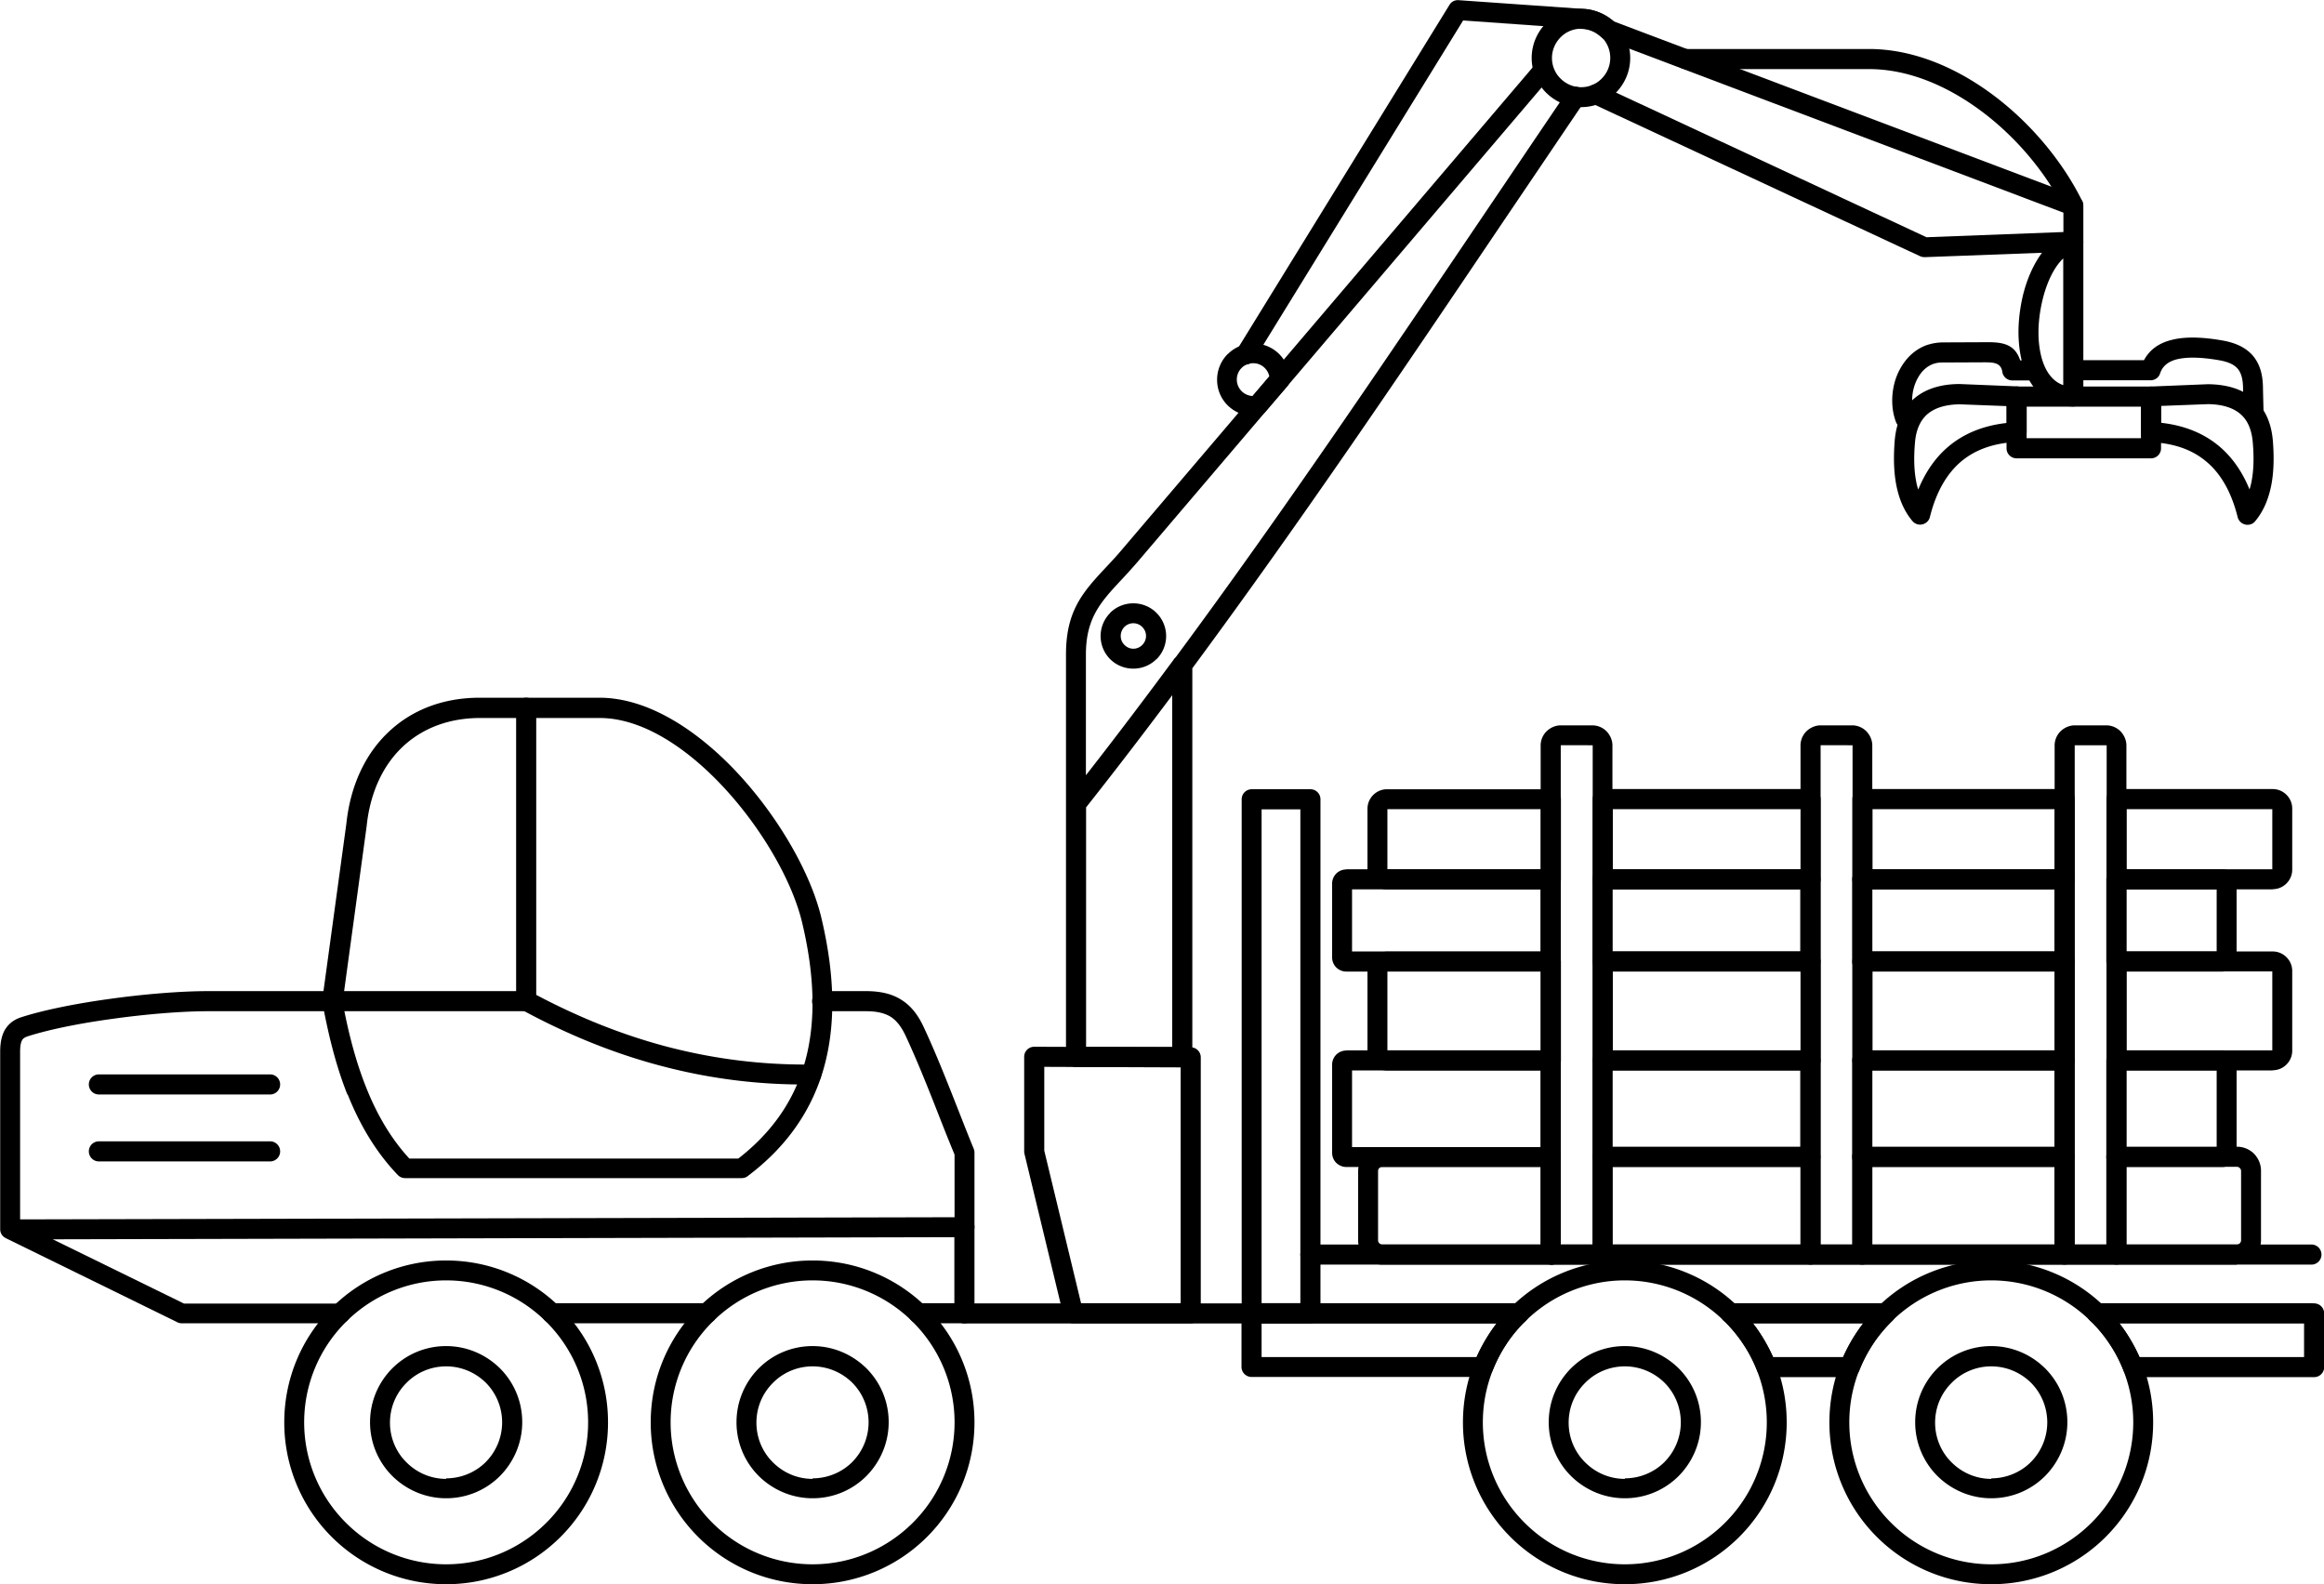
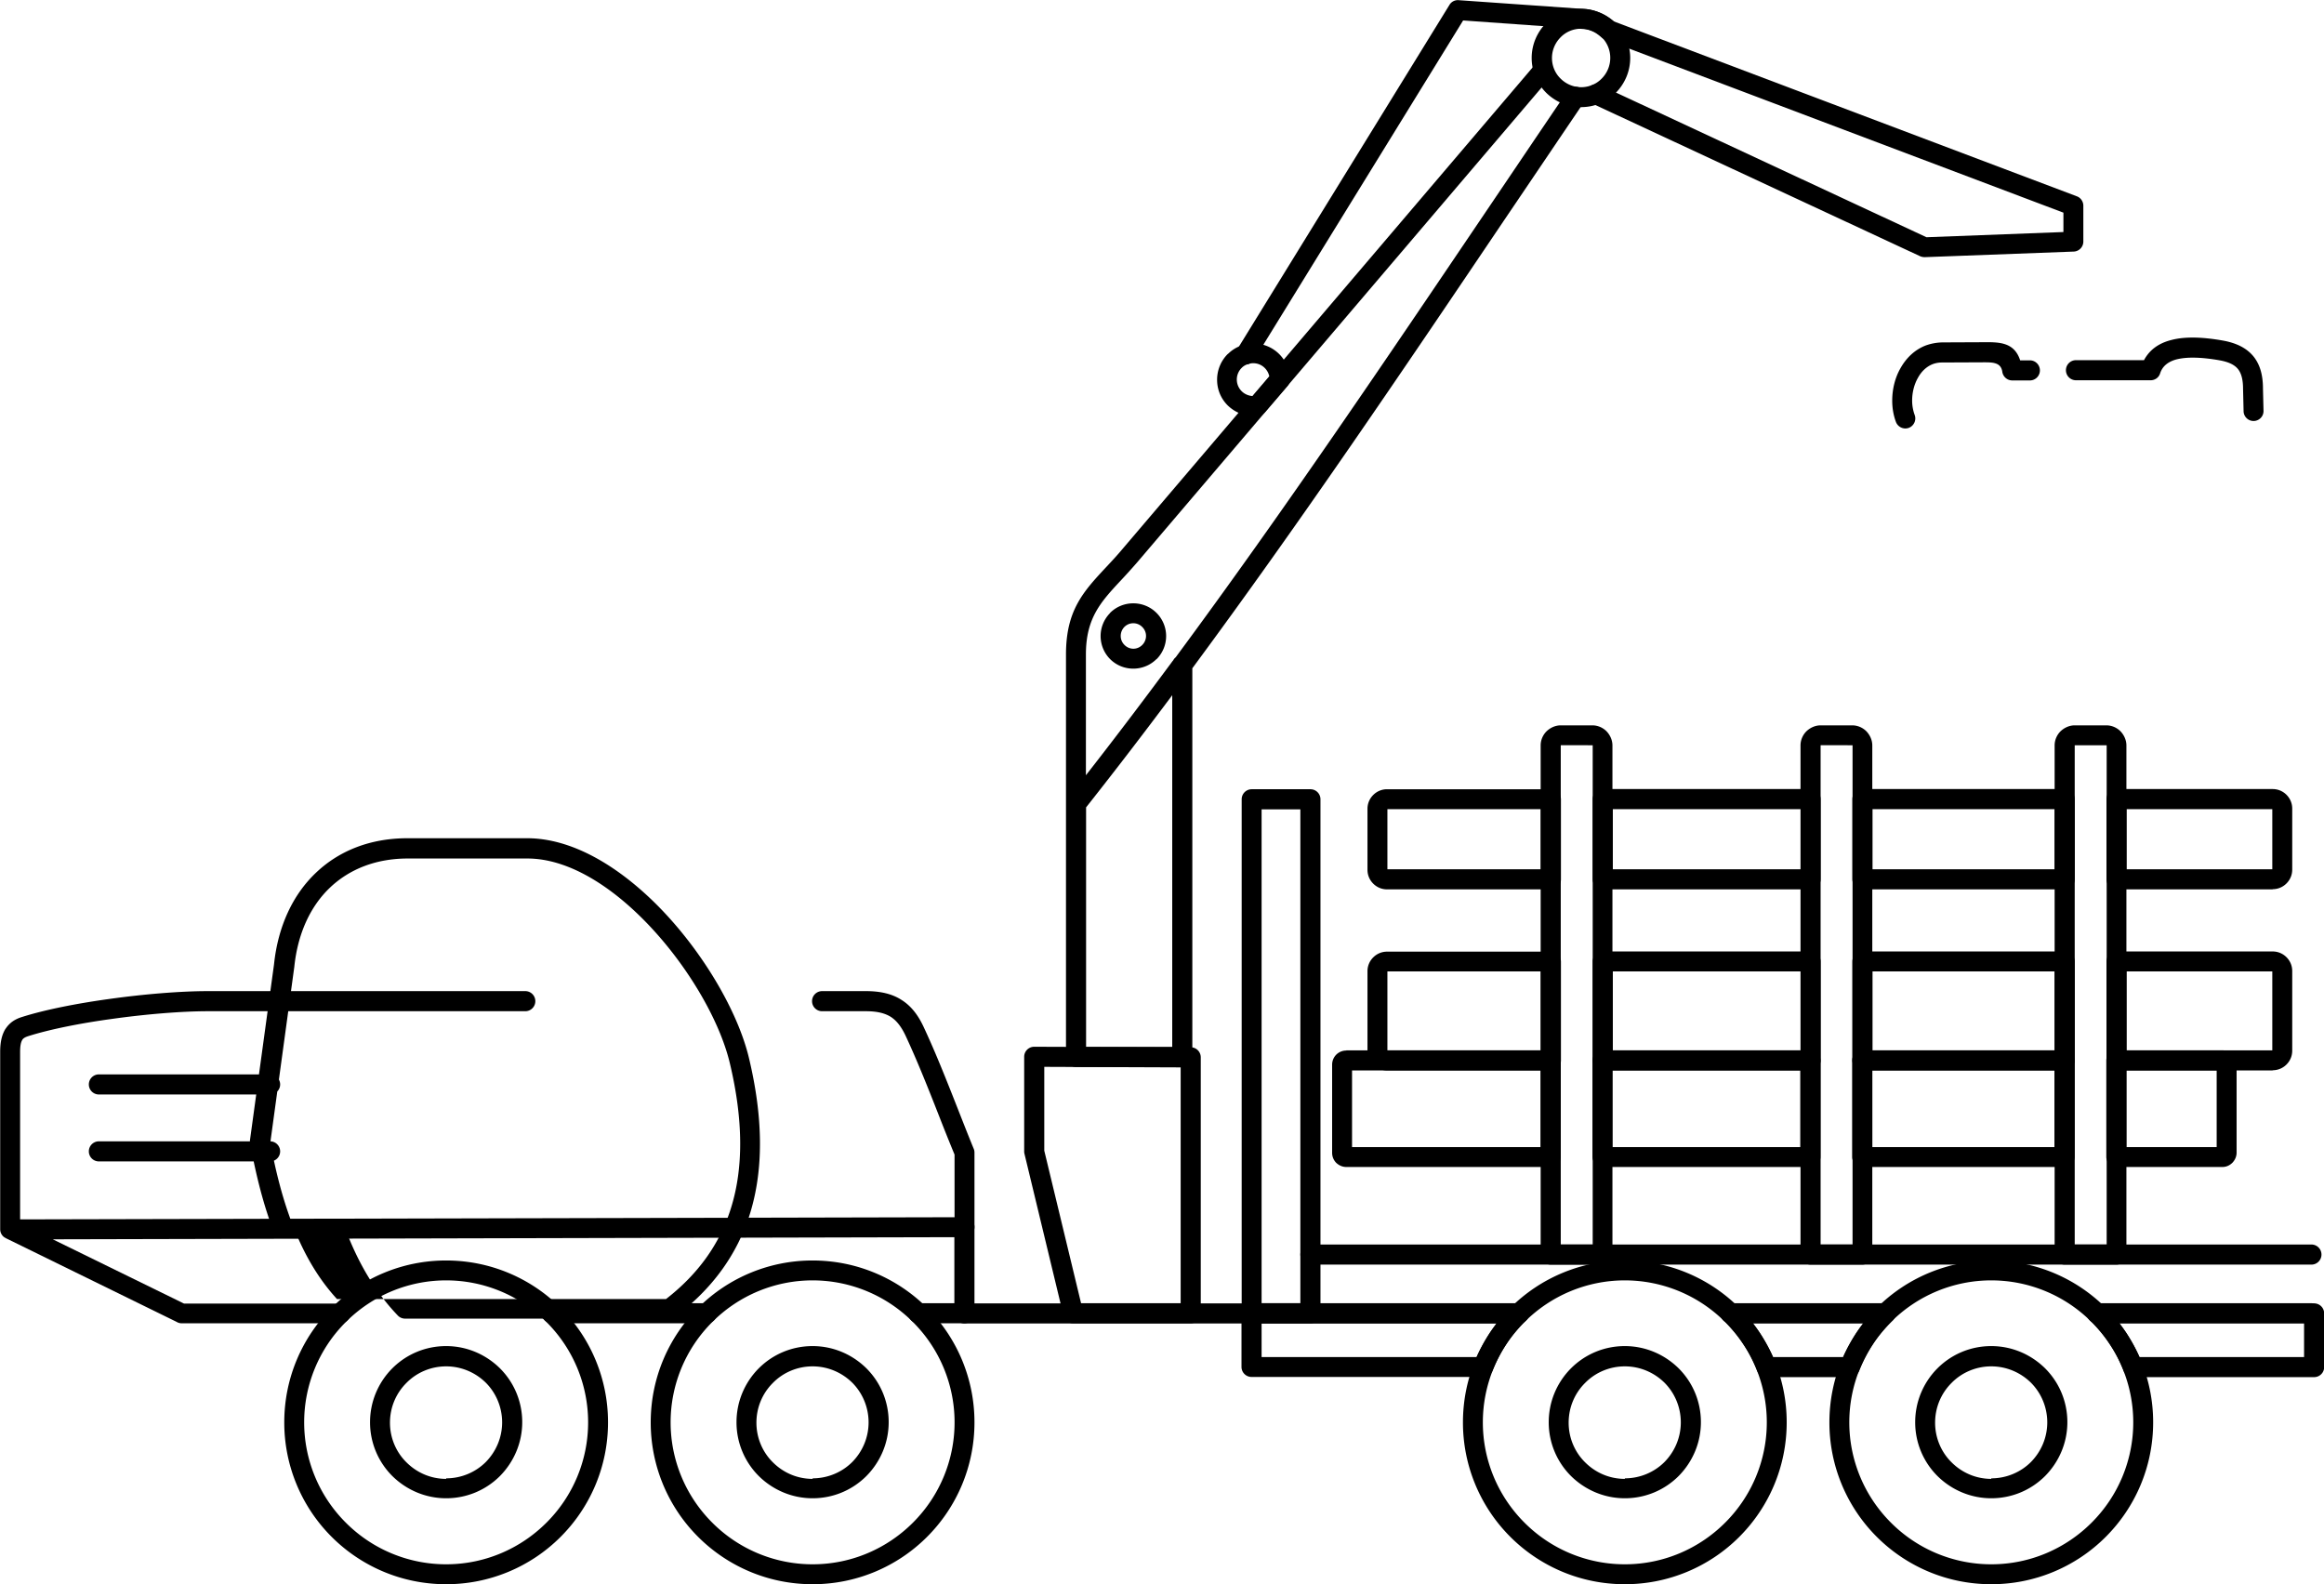
<svg xmlns="http://www.w3.org/2000/svg" xml:space="preserve" width="154.785" height="105.516" style="shape-rendering:geometricPrecision;text-rendering:geometricPrecision;image-rendering:optimizeQuality;fill-rule:evenodd;clip-rule:evenodd" viewBox="0 0 129.5 88.28">
  <defs>
    <style>.fil0{fill:#000;fill-rule:nonzero}</style>
  </defs>
  <g id="Layer_x0020_1">
    <path class="fil0" d="M69.74 72.62h14.9a.56.56 0 0 1 .36.99c-.39.39-.75.81-1.05 1.27-.31.47-.57.97-.78 1.5-.09.22-.3.35-.52.35H69.74a.56.56 0 0 1-.56-.56v-2.99c0-.31.25-.56.56-.56zm13.66 1.12H70.3v1.88h11.98c.21-.47.46-.92.74-1.35.12-.18.25-.36.38-.53zm13.03-1.11h8.64a.56.56 0 0 1 .36.99c-.39.39-.75.81-1.05 1.27-.31.47-.57.97-.78 1.5-.09.22-.3.35-.52.35h-4.65a.55.55 0 0 1-.53-.39 7.35 7.35 0 0 0-.77-1.47c-.31-.47-.68-.91-1.08-1.3a.56.56 0 0 1 .39-.96zm7.4 1.11h-6.15c.13.17.26.35.38.53.28.43.53.88.74 1.35h3.91c.21-.47.46-.92.74-1.35.12-.18.25-.36.38-.53zm13.03-1.11h12.09c.31 0 .56.25.56.56v2.99c0 .31-.25.56-.56.56h-10.1a.55.55 0 0 1-.53-.39 7.35 7.35 0 0 0-.77-1.47c-.31-.47-.68-.91-1.08-1.3a.56.56 0 0 1 .39-.96zm11.53 1.11H118.1c.13.17.26.35.38.53.28.43.53.88.74 1.35h9.17v-1.88zm-74.65-1.12a.56.56 0 1 1 0 1.12h-2.57a.56.56 0 1 1 0-1.12h2.57zm-14.35 0a.56.56 0 1 1 0 1.12h-8.64a.56.56 0 1 1 0-1.12h8.64zm-20.42 0a.56.56 0 1 1 0 1.12h-8.84c-.11 0-.21-.03-.29-.08L.33 69c-.03-.02-.07-.04-.1-.06a.546.546 0 0 1-.22-.44v-9.89c0-.56.1-.96.29-1.27l.03-.04c.22-.32.51-.51.9-.63 1.26-.4 3.03-.75 4.84-1 1.99-.28 4.03-.44 5.51-.44h17.69a.56.56 0 1 1 0 1.12H11.58c-1.44 0-3.43.16-5.35.43-1.76.24-3.46.58-4.66.96-.15.05-.25.1-.32.19l-.01.02c-.08.13-.12.34-.12.67v9.33l52.07-.12v-3.49c-.31-.75-.59-1.45-.87-2.17-.6-1.53-1.22-3.09-1.87-4.48-.23-.48-.49-.82-.82-1.03-.34-.21-.78-.31-1.38-.31h-2.44a.56.56 0 1 1 0-1.12h2.44c.81 0 1.45.15 1.97.48.53.33.92.82 1.24 1.5.67 1.43 1.29 3 1.9 4.55.31.79.62 1.58.9 2.26.03.07.04.14.04.21v4.15c0 .31-.25.56-.56.56l-50.8.12 7.31 3.58h8.72zM.25 68.95z" />
    <path class="fil0" d="M53.18 68.37a.56.56 0 1 1 1.12 0v4.26h30.34a.56.56 0 1 1 0 1.12h-30.9a.56.56 0 0 1-.56-.56v-4.82zm43.24 5.37a.56.56 0 1 1 0-1.12h8.64a.56.56 0 1 1 0 1.12h-8.64zm20.42 0a.56.56 0 1 1 0-1.12h11.93a.56.56 0 1 1 0 1.12h-11.93z" />
    <path class="fil0" d="M70.3 72.62h2.16V45.1H70.3v27.52zm2.72 1.12h-3.27a.56.56 0 0 1-.56-.56V44.54c0-.31.25-.56.56-.56h3.27c.31 0 .56.25.56.56v28.64c0 .31-.25.56-.56.56zm-6.67 0H59.8a.55.55 0 0 1-.55-.47l-2.16-8.96a.585.585 0 0 1-.02-.13v-5.29c0-.31.25-.56.56-.56l8.72.03c.31 0 .56.25.56.56v14.26c0 .31-.25.56-.56.56zm-6.11-1.12h5.55V59.48l-7.6-.03v4.67l2.05 8.5z" />
    <path class="fil0" d="M65.37 36.81c.03-.07.08-.13.14-.18 6.03-8.15 11.71-16.58 17.4-25 1.3-1.92 2.61-3.87 4.43-6.55a.56.56 0 0 1 .77-.15c.25.17.32.52.15.77-1.14 1.68-2.77 4.1-4.43 6.55-5.67 8.41-11.35 16.82-17.39 24.99V58.9c0 .31-.25.56-.56.56h-5.92a.56.56 0 0 1-.56-.56V36.47c0-2.46.96-3.5 2.26-4.89.29-.31.59-.63.89-.99L85.58 3.55a.554.554 0 0 1 .84.72L63.39 31.31c-.33.38-.63.71-.92 1.02-1.13 1.21-1.96 2.11-1.96 4.14v6.73c1.65-2.11 3.26-4.24 4.85-6.39zm-.05 21.53v-19.6c-1.57 2.1-3.17 4.19-4.8 6.25v13.35h4.8z" />
    <path class="fil0" d="M63.15 36.15c.2 0 .37-.08.5-.21s.21-.31.21-.5c0-.2-.08-.37-.21-.5a.694.694 0 0 0-.5-.21c-.2 0-.37.08-.5.21l-.02.02c-.11.13-.18.29-.18.48 0 .2.08.37.21.5s.3.21.5.21zm1.29.58c-.33.33-.79.53-1.29.53s-.96-.2-1.29-.53a1.822 1.822 0 0 1-.03-2.54l.03-.04c.33-.33.79-.53 1.29-.53s.96.2 1.29.53a1.822 1.822 0 0 1 .01 2.58zM88.1 4.86c.45 0 .86-.18 1.15-.48a1.633 1.633 0 0 0 .01-2.3c-.3-.3-.7-.48-1.15-.48-.45 0-.86.18-1.15.48-.29.29-.48.7-.48 1.15 0 .45.18.86.48 1.15.29.29.7.48 1.15.48zm1.94.31c-.5.5-1.18.8-1.94.8s-1.44-.31-1.94-.8c-.5-.5-.81-1.18-.81-1.94s.31-1.44.8-1.94c.5-.5 1.18-.8 1.94-.8.75 0 1.44.31 1.94.8.5.5.81 1.18.81 1.94s-.31 1.44-.8 1.94zM71.71 21.55l-1.22 1.42c-.1.11-.22.18-.36.19h-.02c-.07.01-.18.02-.27.02-.56 0-1.06-.23-1.43-.59-.37-.37-.59-.87-.59-1.43 0-.56.23-1.07.59-1.43l.04-.03c.36-.35.86-.56 1.4-.56.56 0 1.07.23 1.43.59.37.37.59.87.59 1.43 0 .15-.06.29-.16.39zm-1.92.52.94-1.1a.942.942 0 0 0-.25-.46.898.898 0 0 0-.65-.27c-.24 0-.46.09-.62.24l-.02.02a.915.915 0 0 0 0 1.3c.16.16.37.25.6.27z" />
    <path class="fil0" d="M69.88 20.05a.552.552 0 1 1-.94-.58L80.77.27a.54.54 0 0 1 .51-.26l7.13.5c.31.04.6.13.87.26.23.11.45.26.64.42l25.81 9.75c.22.08.36.3.36.52v2c0 .31-.25.56-.56.56l-8.28.31c-.09 0-.18-.02-.25-.05L88.7 5.76a.556.556 0 0 1-.27-.74c.13-.28.46-.4.74-.27l18.18 8.47 7.63-.29v-1.08L89.46 2.21a.564.564 0 0 1-.2-.11c-.15-.13-.3-.25-.47-.33-.15-.07-.32-.13-.51-.15l-6.75-.48-11.65 18.91z" />
-     <path class="fil0" d="M93.93 3.85a.56.56 0 1 1 0-1.12h10.21c2.35 0 4.66.94 6.67 2.38 2.25 1.61 4.12 3.86 5.22 6.1.13.28.02.61-.25.74-.28.13-.61.02-.74-.25-1.02-2.08-2.77-4.18-4.87-5.68-1.83-1.31-3.92-2.17-6.02-2.17H93.94zm19 20.57h6.37v-1.76h-6.37v1.76zm6.93 1.12h-7.49a.56.56 0 0 1-.56-.56V22.1c0-.31.25-.56.56-.56h7.49c.31 0 .56.25.56.56v2.88c0 .31-.25.56-.56.56z" />
-     <path class="fil0" d="M112.93 22.09v1.98c0 .31-.25.56-.56.56h-.02c-1.23.06-2.25.41-3.05 1.07-.81.68-1.41 1.7-1.76 3.11-.07.3-.38.48-.68.41a.576.576 0 0 1-.29-.18c-.48-.57-.76-1.26-.91-2.05-.14-.75-.15-1.57-.08-2.45.09-1.03.46-1.8 1.08-2.33.63-.54 1.49-.81 2.54-.81l3.19.13c.3.01.53.26.54.56zm-1.11 1.47v-.93l-2.62-.1c-.77.01-1.38.19-1.8.55-.39.34-.63.86-.69 1.57-.07.79-.06 1.51.06 2.15.03.17.07.33.12.48.42-1.02.99-1.82 1.71-2.42.88-.73 1.96-1.15 3.22-1.29zm8.6-.93v.93c1.26.14 2.34.56 3.22 1.29.72.6 1.29 1.4 1.71 2.42.05-.15.09-.31.12-.48.12-.64.13-1.37.06-2.15-.06-.72-.3-1.24-.69-1.57-.42-.36-1.03-.54-1.8-.55l-2.62.1zm-1.12 1.45V22.1c0-.3.24-.54.54-.56l3.19-.13c1.05.01 1.91.27 2.54.81.62.53.99 1.3 1.08 2.33.07.87.06 1.7-.08 2.45-.15.78-.43 1.48-.91 2.05-.07.09-.17.15-.29.18-.3.07-.6-.11-.68-.41-.35-1.41-.95-2.44-1.76-3.11-.8-.67-1.82-1.01-3.05-1.07h-.02a.56.56 0 0 1-.56-.56zm-4.33-2.63V14.4c-.53.5-.94 1.39-1.17 2.38-.16.69-.24 1.43-.2 2.11.04.66.18 1.27.44 1.74.22.39.52.69.93.83zm1.12-8v8.64c0 .31-.25.56-.56.56-1.17 0-1.97-.59-2.47-1.49-.34-.62-.52-1.39-.57-2.21-.05-.79.04-1.64.22-2.43.41-1.73 1.36-3.25 2.63-3.6a.56.56 0 0 1 .74.53z" />
-     <path class="fil0" d="M126.13 22.89c.01.31-.24.56-.54.57a.557.557 0 0 1-.57-.54l-.03-1.25c0-.5-.09-.86-.28-1.1-.19-.24-.52-.4-1.02-.49-1.02-.18-1.83-.2-2.42-.05-.47.13-.77.38-.9.77-.07.24-.29.39-.53.39h-4.16a.56.56 0 1 1 0-1.12h3.79c.3-.56.8-.94 1.51-1.12.74-.2 1.72-.18 2.9.03.77.14 1.32.43 1.69.88.37.46.53 1.05.53 1.8l.03 1.22zm-13.02-2.81a.56.56 0 1 1 0 1.12h-.98c-.29 0-.53-.22-.56-.51-.09-.51-.56-.5-1.07-.5l-2.28.01c-.19 0-.36.03-.52.09-.36.14-.64.42-.83.77-.21.37-.32.82-.32 1.26 0 .28.05.55.14.8.11.29-.04.61-.32.72a.562.562 0 0 1-.72-.32c-.14-.37-.21-.78-.21-1.19 0-.63.15-1.27.46-1.81.32-.57.79-1.03 1.41-1.27.28-.1.58-.16.91-.17l2.28-.01c.9-.01 1.74-.01 2.07 1.01h.53zM5.51 60.99a.56.56 0 1 1 0-1.12h9.54a.56.56 0 1 1 0 1.12H5.51zm9.54 2.61a.56.56 0 1 1 0 1.12H5.51a.56.56 0 1 1 0-1.12h9.54zm4.03-7.83c.3 1.64.71 3.29 1.32 4.82.58 1.46 1.35 2.82 2.41 3.97h18.33c1.74-1.35 3-3.03 3.64-5.13.67-2.18.68-4.84-.09-8.05-.59-2.44-2.46-5.62-4.85-8.01-1.95-1.95-4.24-3.36-6.42-3.36h-6.67c-1.77 0-3.24.59-4.32 1.61-1.11 1.05-1.81 2.58-2 4.42l-1.33 9.74zm.28 5.23c-.65-1.63-1.07-3.38-1.39-5.1a.656.656 0 0 1-.01-.2l1.34-9.8c.22-2.1 1.04-3.87 2.34-5.1 1.28-1.22 3.02-1.92 5.09-1.92h6.67c2.51 0 5.06 1.55 7.21 3.69 2.53 2.53 4.52 5.92 5.15 8.54.82 3.42.8 6.26.08 8.63-.73 2.38-2.16 4.27-4.14 5.77-.1.09-.23.14-.37.14H22.57a.56.56 0 0 1-.4-.17c-1.24-1.29-2.14-2.84-2.8-4.5z" />
-     <path class="fil0" d="M28.76 39.44a.56.56 0 1 1 1.12 0v16c2.29 1.21 4.66 2.18 7.15 2.85 2.59.69 5.31 1.06 8.17 1.03.31 0 .56.24.56.55 0 .31-.24.56-.55.56-2.97.04-5.79-.34-8.47-1.06-2.67-.71-5.21-1.77-7.65-3.09a.566.566 0 0 1-.33-.51V39.44zm48.26 29.91h8.83v-4.33h-8.83c-.06 0-.12.03-.16.07-.04.04-.07.1-.07.16v3.87c0 .06.03.12.07.16.04.04.1.07.16.07zm9.39 1.12h-9.39c-.37 0-.71-.15-.95-.39-.24-.24-.39-.58-.39-.95v-3.87c0-.37.15-.71.39-.95.25-.24.58-.39.95-.39h9.39c.31 0 .56.25.56.56v5.45c0 .31-.25.56-.56.56zm3.45-1.12h10.47v-4.33H89.86v4.33zm11.02 1.12H89.3a.56.56 0 0 1-.56-.56v-5.45c0-.31.25-.56.56-.56h11.58c.31 0 .56.25.56.56v5.45c0 .31-.25.56-.56.56zm3.45-1.12h10.15v-4.33h-10.15v4.33zm10.71 1.12h-11.27a.56.56 0 0 1-.56-.56v-5.45c0-.31.25-.56.56-.56h11.27c.31 0 .56.25.56.56v5.45c0 .31-.25.56-.56.56zm3.45-1.12h6.16c.06 0 .12-.03.16-.07.04-.04.07-.1.07-.16v-3.87c0-.06-.03-.12-.07-.16a.236.236 0 0 0-.16-.07h-6.16v4.33zm6.16 1.12h-6.72a.56.56 0 0 1-.56-.56v-5.45c0-.31.25-.56.56-.56h6.72c.37 0 .71.15.95.39.24.25.39.58.39.95v3.87c0 .37-.15.71-.39.95-.24.24-.58.39-.95.39zM75.02 48.44h11.39c.31 0 .56.25.56.56v4.58c0 .31-.25.56-.56.56H75.02c-.22 0-.42-.09-.56-.23a.794.794 0 0 1-.23-.56v-4.11c0-.22.09-.42.23-.56.14-.14.34-.23.56-.23zm10.83 1.12H75.34v3.46h10.51v-3.46zm3.45-1.12h11.58c.31 0 .56.25.56.56v4.58c0 .31-.25.56-.56.56H89.3a.56.56 0 0 1-.56-.56V49c0-.31.25-.56.56-.56zm11.02 1.12H89.85v3.46h10.47v-3.46zm3.45-1.12h11.27c.31 0 .56.25.56.56v4.58c0 .31-.25.56-.56.56h-11.27a.56.56 0 0 1-.56-.56V49c0-.31.25-.56.56-.56zm10.71 1.12h-10.15v3.46h10.15v-3.46zm3.45-1.12h5.91c.22 0 .42.09.56.23.14.14.23.34.23.56v4.11c0 .22-.09.42-.23.56-.14.15-.34.24-.56.24h-5.91a.56.56 0 0 1-.56-.56V49c0-.31.25-.56.56-.56zm5.59 1.12h-5.03v3.46h5.03v-3.46z" />
+     <path class="fil0" d="M126.13 22.89c.01.31-.24.56-.54.57a.557.557 0 0 1-.57-.54l-.03-1.25c0-.5-.09-.86-.28-1.1-.19-.24-.52-.4-1.02-.49-1.02-.18-1.83-.2-2.42-.05-.47.13-.77.38-.9.77-.07.24-.29.39-.53.39h-4.16a.56.56 0 1 1 0-1.12h3.79c.3-.56.8-.94 1.51-1.12.74-.2 1.72-.18 2.9.03.77.14 1.32.43 1.69.88.37.46.53 1.05.53 1.8l.03 1.22zm-13.02-2.81a.56.56 0 1 1 0 1.12h-.98c-.29 0-.53-.22-.56-.51-.09-.51-.56-.5-1.07-.5l-2.28.01c-.19 0-.36.03-.52.09-.36.14-.64.42-.83.77-.21.37-.32.82-.32 1.26 0 .28.05.55.14.8.11.29-.04.61-.32.72a.562.562 0 0 1-.72-.32c-.14-.37-.21-.78-.21-1.19 0-.63.15-1.27.46-1.81.32-.57.79-1.03 1.41-1.27.28-.1.58-.16.91-.17l2.28-.01c.9-.01 1.74-.01 2.07 1.01h.53zM5.51 60.99a.56.56 0 1 1 0-1.12h9.54a.56.56 0 1 1 0 1.12H5.51zm9.54 2.61a.56.56 0 1 1 0 1.12H5.51a.56.56 0 1 1 0-1.12h9.54zc.3 1.64.71 3.29 1.32 4.82.58 1.46 1.35 2.82 2.41 3.97h18.33c1.74-1.35 3-3.03 3.64-5.13.67-2.18.68-4.84-.09-8.05-.59-2.44-2.46-5.62-4.85-8.01-1.95-1.95-4.24-3.36-6.42-3.36h-6.67c-1.77 0-3.24.59-4.32 1.61-1.11 1.05-1.81 2.58-2 4.42l-1.33 9.74zm.28 5.23c-.65-1.63-1.07-3.38-1.39-5.1a.656.656 0 0 1-.01-.2l1.34-9.8c.22-2.1 1.04-3.87 2.34-5.1 1.28-1.22 3.02-1.92 5.09-1.92h6.67c2.51 0 5.06 1.55 7.21 3.69 2.53 2.53 4.52 5.92 5.15 8.54.82 3.42.8 6.26.08 8.63-.73 2.38-2.16 4.27-4.14 5.77-.1.09-.23.14-.37.14H22.57a.56.56 0 0 1-.4-.17c-1.24-1.29-2.14-2.84-2.8-4.5z" />
    <path class="fil0" d="M77.31 48.44h8.55v-3.35h-8.55v3.35zm9.11 1.12h-9.13c-.3 0-.57-.12-.77-.32-.2-.2-.32-.47-.32-.77v-3.4c0-.3.12-.57.32-.77.2-.2.47-.32.77-.32h9.13c.31 0 .56.25.56.56v4.47c0 .31-.25.56-.56.56zm3.45-1.12h10.47v-3.35H89.87v3.35zm11.02 1.12H89.31a.56.56 0 0 1-.56-.56v-4.47c0-.31.25-.56.56-.56h11.58c.31 0 .56.25.56.56V49c0 .31-.25.56-.56.56zm3.45-1.12h10.15v-3.35h-10.15v3.35zm10.71 1.12h-11.27a.56.56 0 0 1-.56-.56v-4.47c0-.31.25-.56.56-.56h11.27c.31 0 .56.25.56.56V49c0 .31-.25.56-.56.56zm3.45-1.12h8.12v-3.35h-8.12v3.35zm8.14 1.12h-8.7a.56.56 0 0 1-.56-.56v-4.47c0-.31.25-.56.56-.56h8.7c.3 0 .57.12.77.32.2.2.32.47.32.77v3.4c0 .3-.12.57-.32.77-.2.2-.47.32-.77.32z" />
    <path class="fil0" d="M86.97 69.35h1.78V41.53c-.01 0-1.75-.01-1.78 0v27.82zm2.34 1.12h-2.9a.56.56 0 0 1-.56-.56V41.54c0-.31.13-.59.33-.79.21-.2.49-.33.79-.33h1.76c.31 0 .59.13.79.33.2.21.33.49.33.79v28.37c0 .31-.25.56-.56.56zm12.14-1.12h1.78V41.53c-.01 0-1.75-.01-1.78 0v27.82zm2.34 1.12h-2.9a.56.56 0 0 1-.56-.56V41.54c0-.31.13-.59.33-.79.21-.2.49-.33.79-.33h1.76c.31 0 .59.13.79.33.2.21.33.49.33.79v28.37c0 .31-.25.56-.56.56zm11.82-1.12h1.78V41.53h-1.78v27.82zm2.34 1.12h-2.9a.56.56 0 0 1-.56-.56V41.54c0-.31.13-.59.33-.79.21-.2.49-.33.79-.33h1.76c.31 0 .59.13.79.33.2.21.33.49.33.79v28.37c0 .31-.25.56-.56.56zm-93.09 16.7c2.18 0 4.16-.89 5.59-2.32a7.891 7.891 0 0 0 0-11.18 7.891 7.891 0 0 0-11.18 0 7.891 7.891 0 0 0 0 11.18 7.891 7.891 0 0 0 5.59 2.32zm6.38-1.53a9.002 9.002 0 0 1-6.38 2.64c-2.49 0-4.75-1.01-6.38-2.64a9.002 9.002 0 0 1-2.64-6.38c0-2.49 1.01-4.75 2.64-6.38a9.002 9.002 0 0 1 6.38-2.64c2.49 0 4.75 1.01 6.38 2.64a9.002 9.002 0 0 1 2.64 6.38c0 2.49-1.01 4.75-2.64 6.38z" />
    <path class="fil0" d="M24.86 82.38c.86 0 1.65-.35 2.21-.91.56-.57.91-1.35.91-2.21 0-.86-.35-1.65-.91-2.21-.57-.56-1.35-.91-2.21-.91-.86 0-1.65.35-2.21.92l-.03.03c-.55.56-.89 1.33-.89 2.19 0 .86.35 1.65.92 2.21.57.57 1.35.92 2.21.92zm3-.13c-.77.77-1.83 1.24-3 1.24s-2.23-.48-3-1.24a4.224 4.224 0 0 1-1.24-3c0-1.15.46-2.2 1.21-2.97l.03-.03c.77-.77 1.83-1.24 3-1.24s2.23.48 3 1.24c.77.77 1.24 1.83 1.24 3s-.48 2.23-1.24 3zm17.42 4.92c2.18 0 4.16-.89 5.59-2.32a7.891 7.891 0 0 0 0-11.18 7.891 7.891 0 0 0-11.18 0 7.891 7.891 0 0 0 0 11.18 7.891 7.891 0 0 0 5.59 2.32zm6.38-1.53a9.002 9.002 0 0 1-6.38 2.64c-2.49 0-4.75-1.01-6.38-2.64a9.002 9.002 0 0 1-2.64-6.38c0-2.49 1.01-4.75 2.64-6.38a9.002 9.002 0 0 1 6.38-2.64c2.49 0 4.75 1.01 6.38 2.64a9.002 9.002 0 0 1 2.64 6.38c0 2.49-1.01 4.75-2.64 6.38z" />
    <path class="fil0" d="M45.28 82.38c.86 0 1.65-.35 2.21-.91.56-.57.91-1.35.91-2.21 0-.86-.35-1.65-.91-2.21-.57-.56-1.35-.91-2.21-.91-.86 0-1.65.35-2.21.92l-.03.03c-.55.56-.89 1.33-.89 2.19 0 .86.35 1.65.92 2.21.57.57 1.35.92 2.21.92zm3-.13c-.77.77-1.83 1.24-3 1.24s-2.23-.48-3-1.24a4.224 4.224 0 0 1-1.24-3c0-1.15.46-2.2 1.21-2.97l.03-.03c.77-.77 1.83-1.24 3-1.24s2.23.48 3 1.24c.77.77 1.24 1.83 1.24 3s-.48 2.23-1.24 3zm42.26 4.92c2.18 0 4.16-.89 5.59-2.32a7.891 7.891 0 0 0 0-11.18 7.891 7.891 0 0 0-11.18 0 7.891 7.891 0 0 0 0 11.18 7.891 7.891 0 0 0 5.59 2.32zm6.38-1.53a9.002 9.002 0 0 1-6.38 2.64c-2.49 0-4.75-1.01-6.38-2.64a9.002 9.002 0 0 1-2.64-6.38c0-2.49 1.01-4.75 2.64-6.38a9.002 9.002 0 0 1 6.38-2.64c2.49 0 4.75 1.01 6.38 2.64a9.002 9.002 0 0 1 2.64 6.38c0 2.49-1.01 4.75-2.64 6.38z" />
    <path class="fil0" d="M90.54 82.38c.86 0 1.65-.35 2.21-.91.56-.57.91-1.35.91-2.21 0-.86-.35-1.65-.91-2.21-.57-.56-1.35-.91-2.21-.91-.86 0-1.65.35-2.21.92l-.03.03c-.55.56-.89 1.33-.89 2.19 0 .86.35 1.65.92 2.21.57.57 1.35.92 2.21.92zm3-.13c-.77.77-1.83 1.24-3 1.24s-2.23-.48-3-1.24a4.224 4.224 0 0 1-1.24-3c0-1.15.46-2.2 1.21-2.97l.03-.03c.77-.77 1.83-1.24 3-1.24s2.23.48 3 1.24c.77.77 1.24 1.83 1.24 3s-.48 2.23-1.24 3zm17.42 4.92c2.18 0 4.16-.89 5.59-2.32a7.891 7.891 0 0 0 0-11.18 7.891 7.891 0 0 0-11.18 0 7.891 7.891 0 0 0 0 11.18 7.891 7.891 0 0 0 5.59 2.32zm6.38-1.53a9.002 9.002 0 0 1-6.38 2.64c-2.49 0-4.75-1.01-6.38-2.64a9.002 9.002 0 0 1-2.64-6.38c0-2.49 1.01-4.75 2.64-6.38a9.002 9.002 0 0 1 6.38-2.64c2.49 0 4.75 1.01 6.38 2.64a9.002 9.002 0 0 1 2.64 6.38c0 2.49-1.01 4.75-2.64 6.38z" />
    <path class="fil0" d="M110.96 82.38c.86 0 1.65-.35 2.21-.91.56-.57.91-1.35.91-2.21 0-.86-.35-1.65-.91-2.21-.57-.56-1.35-.91-2.21-.91-.86 0-1.65.35-2.21.92l-.03.03c-.55.56-.89 1.33-.89 2.19 0 .86.35 1.65.92 2.21.57.57 1.35.92 2.21.92zm3-.13c-.77.77-1.83 1.24-3 1.24s-2.23-.48-3-1.24a4.224 4.224 0 0 1-1.24-3c0-1.15.46-2.2 1.21-2.97l.03-.03c.77-.77 1.83-1.24 3-1.24s2.23.48 3 1.24c.77.77 1.24 1.83 1.24 3s-.48 2.23-1.24 3zM75.02 58.53h11.39c.31 0 .56.25.56.56v5.38c0 .31-.25.56-.56.56H75.02c-.22 0-.41-.09-.56-.23a.794.794 0 0 1-.23-.56v-4.91c0-.22.09-.42.23-.56.14-.14.34-.23.56-.23zm10.83 1.12H75.34v4.27h10.51v-4.27zm3.45-1.12h11.58c.31 0 .56.25.56.56v5.38c0 .31-.25.56-.56.56H89.3a.56.56 0 0 1-.56-.56v-5.38c0-.31.25-.56.56-.56zm11.02 1.12H89.85v4.27h10.47v-4.27zm3.45-1.12h11.27c.31 0 .56.25.56.56v5.38c0 .31-.25.56-.56.56h-11.27a.56.56 0 0 1-.56-.56v-5.38c0-.31.25-.56.56-.56zm10.71 1.12h-10.15v4.27h10.15v-4.27zm3.45-1.12h5.91c.22 0 .42.09.56.23.14.14.23.34.23.56v4.91c0 .22-.09.41-.23.56-.15.15-.34.24-.56.24h-5.91a.56.56 0 0 1-.56-.56v-5.38c0-.31.25-.56.56-.56zm5.59 1.12h-5.03v4.27h5.03v-4.27z" />
    <path class="fil0" d="M77.31 58.53h8.55v-4.4h-8.55v4.4zm9.11 1.12h-9.13c-.3 0-.57-.12-.77-.32-.2-.2-.32-.47-.32-.77v-4.44c0-.3.12-.57.32-.77.2-.2.47-.32.77-.32h9.13c.31 0 .56.25.56.56v5.51c0 .31-.25.56-.56.56zm3.45-1.12h10.47v-4.4H89.87v4.4zm11.02 1.12H89.31a.56.56 0 0 1-.56-.56v-5.51c0-.31.25-.56.56-.56h11.58c.31 0 .56.25.56.56v5.51c0 .31-.25.56-.56.56zm3.45-1.12h10.15v-4.4h-10.15v4.4zm10.71 1.12h-11.27a.56.56 0 0 1-.56-.56v-5.51c0-.31.25-.56.56-.56h11.27c.31 0 .56.25.56.56v5.51c0 .31-.25.56-.56.56zm3.45-1.12h8.12v-4.4h-8.12v4.4zm8.14 1.12h-8.7a.56.56 0 0 1-.56-.56v-5.51c0-.31.25-.56.56-.56h8.7c.3 0 .57.12.77.32.2.2.32.47.32.77v4.44c0 .3-.12.57-.32.77-.2.2-.47.32-.77.32zM73.02 70.47a.56.56 0 1 1 0-1.12h55.78a.56.56 0 1 1 0 1.12H73.02z" />
  </g>
</svg>